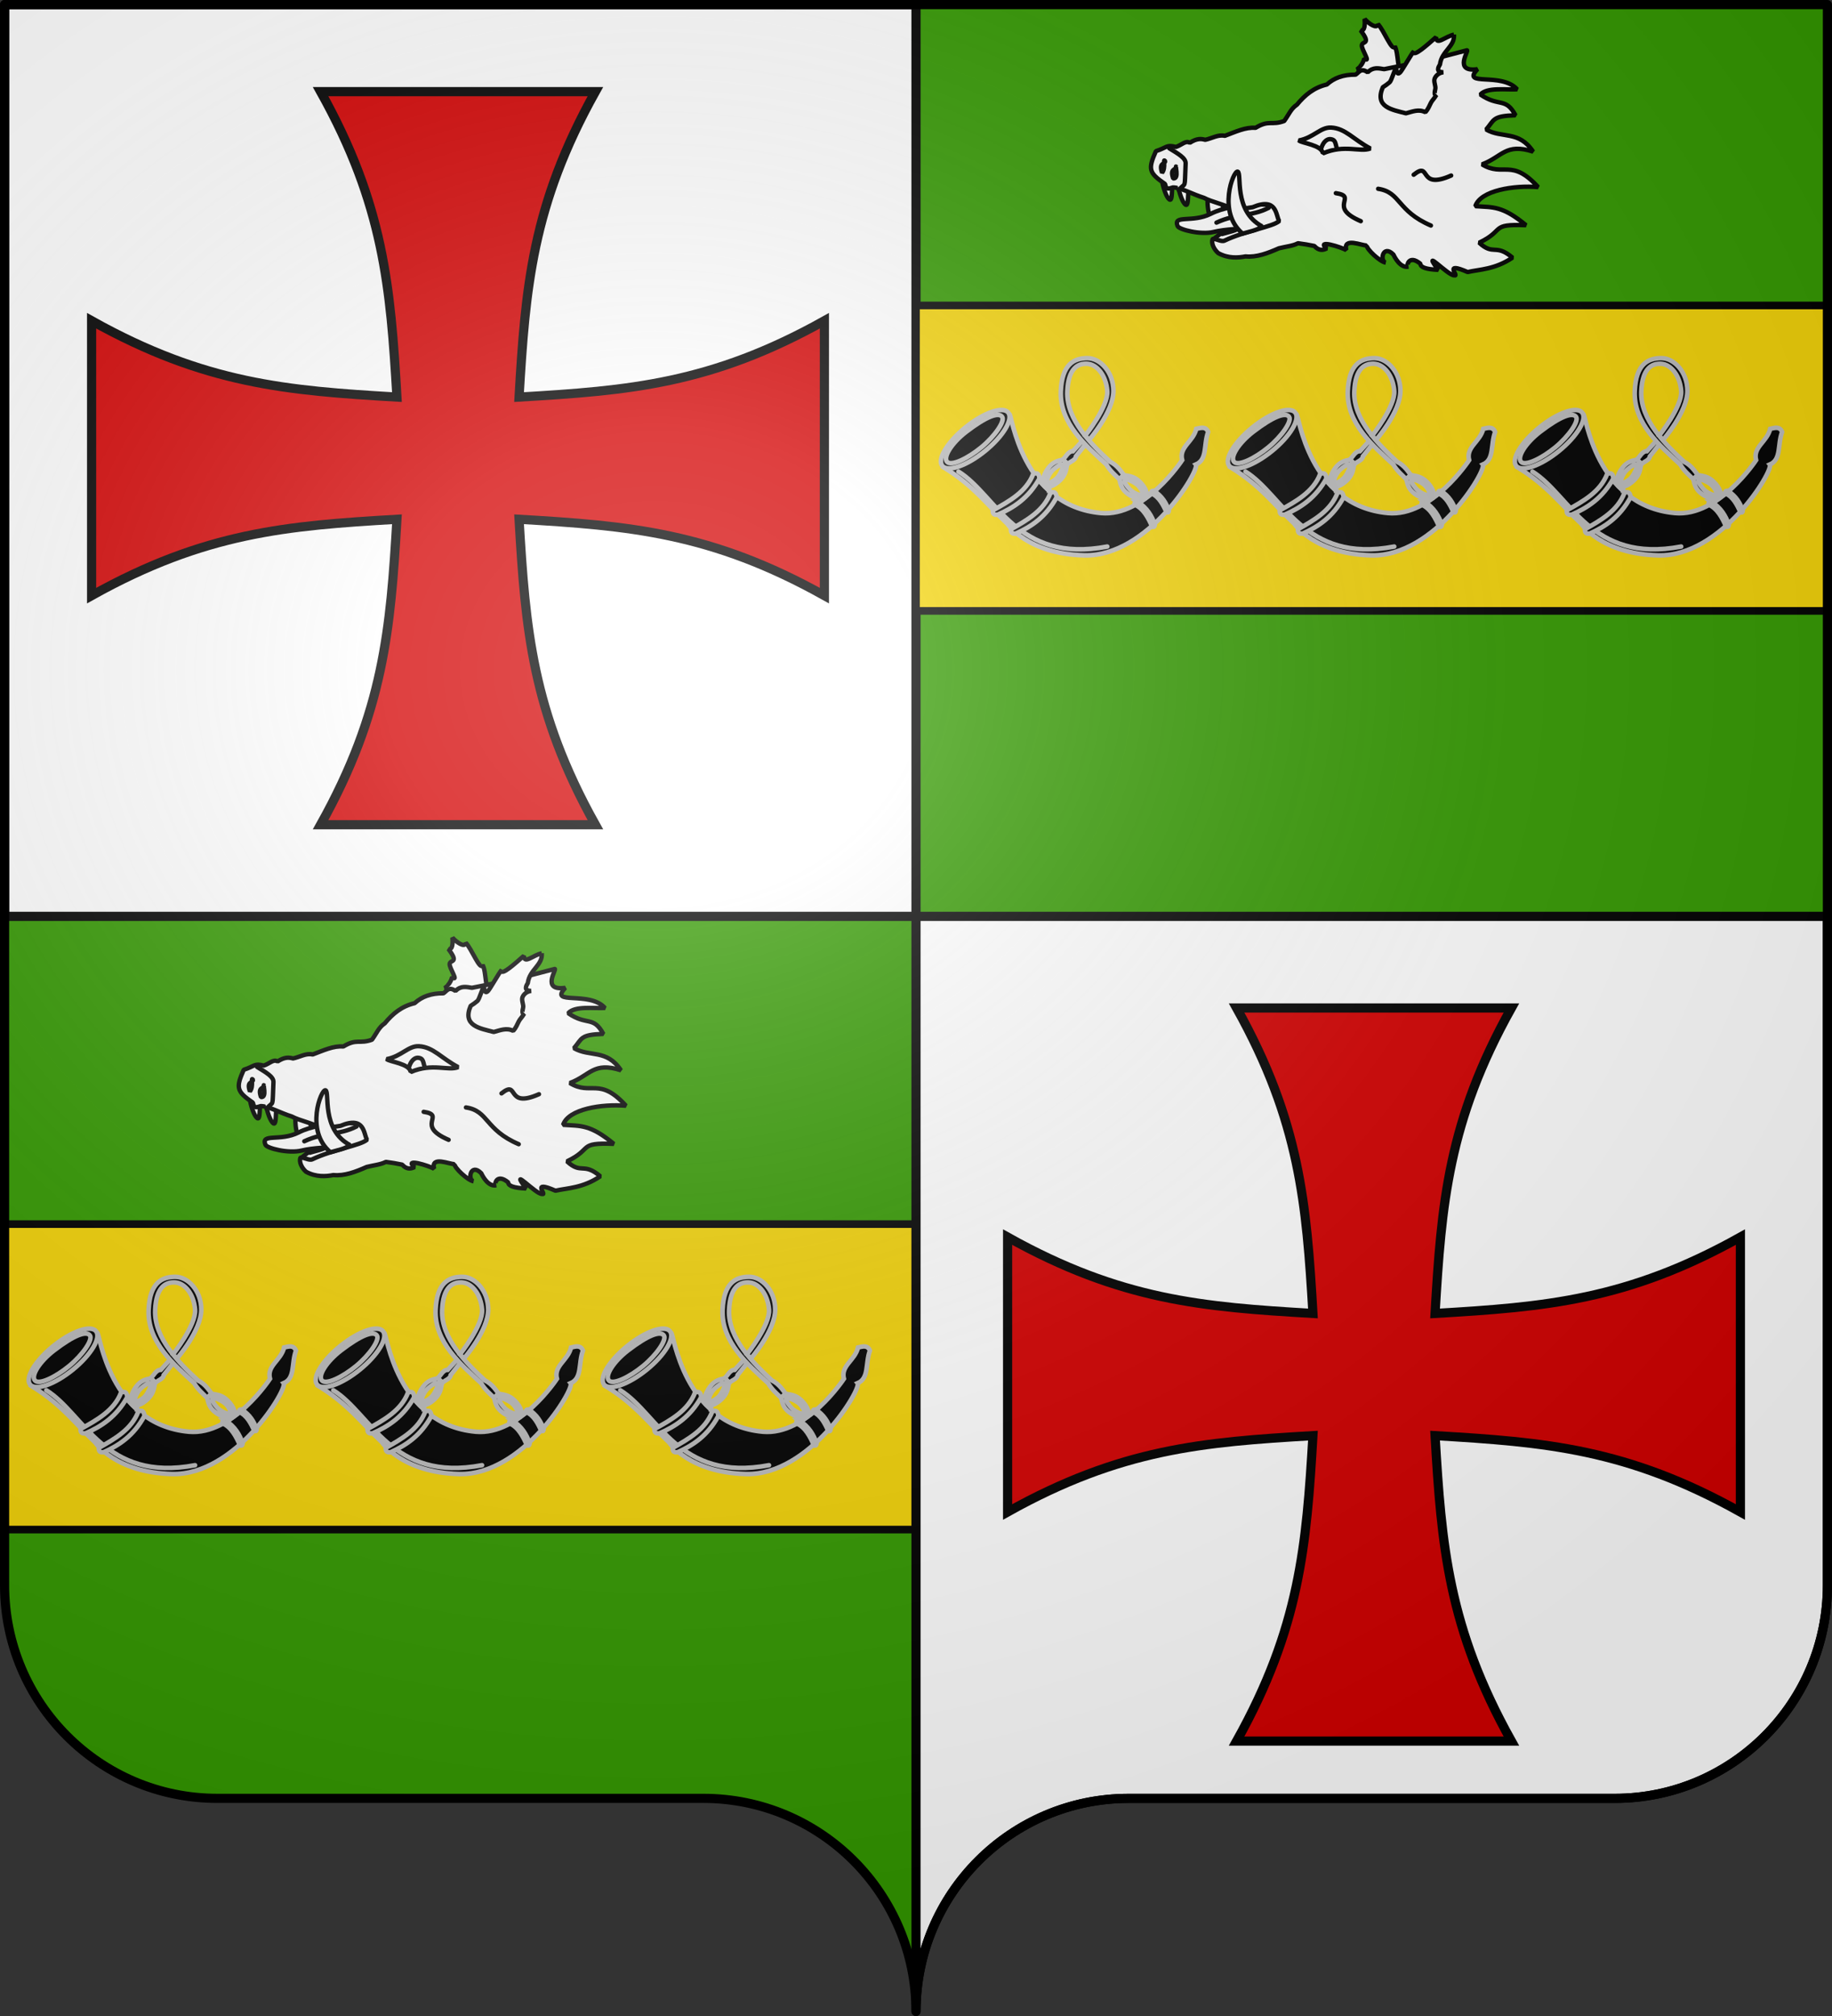
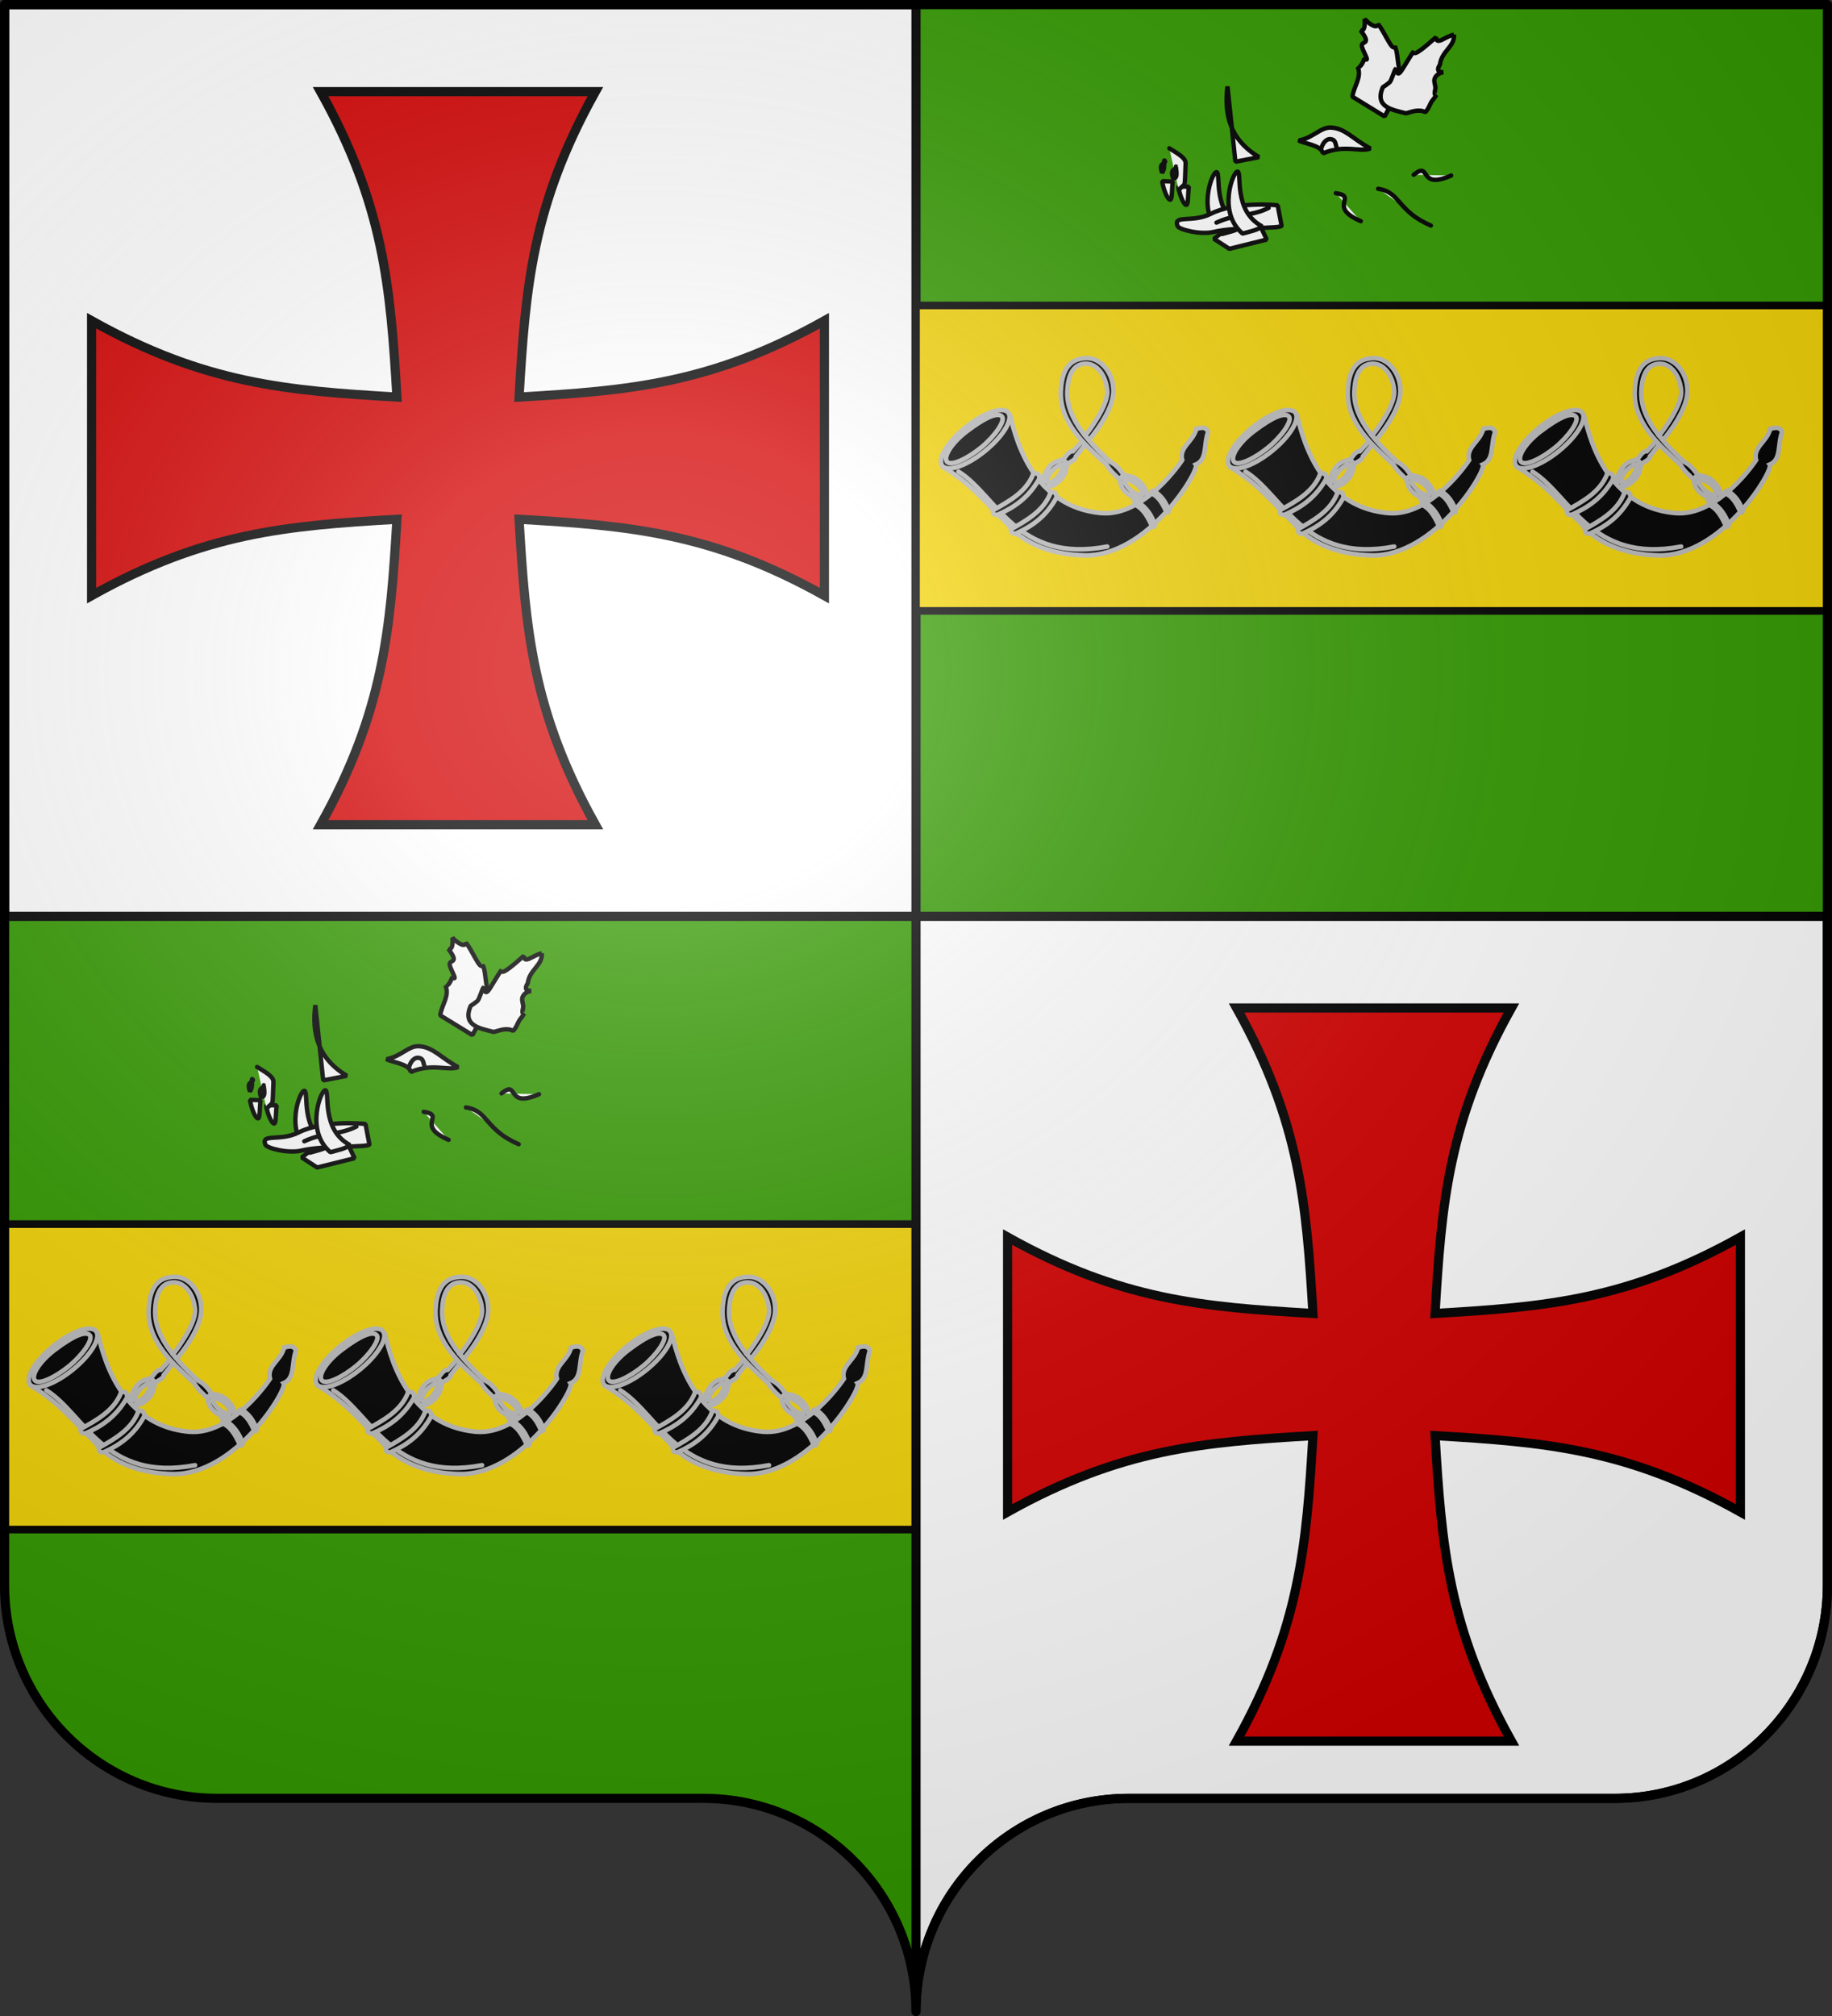
<svg xmlns="http://www.w3.org/2000/svg" xmlns:xlink="http://www.w3.org/1999/xlink" version="1.0" width="600" height="660">
  <rect width="100%" height="100%" fill="#333333" stroke="none" />
  <defs>
    <radialGradient cx="285.186" cy="200.448" r="300" fx="285.186" fy="200.448" id="e" xlink:href="#a" gradientUnits="userSpaceOnUse" gradientTransform="matrix(1.551 0 0 1.35 -227.894 -51.264)" />
    <linearGradient id="a">
      <stop style="stop-color:#fff;stop-opacity:.314" offset="0" />
      <stop style="stop-color:#fff;stop-opacity:.251" offset=".19" />
      <stop style="stop-color:#6b6b6b;stop-opacity:.125" offset=".6" />
      <stop style="stop-color:#000;stop-opacity:.125" offset="1" />
    </linearGradient>
  </defs>
  <path d="M300 658.5c0-38.505 31.203-69.754 69.65-69.754h159.2c38.447 0 69.65-31.25 69.65-69.754V1.5H1.5v517.492c0 38.504 31.203 69.754 69.65 69.754h159.2c38.447 0 69.65 31.25 69.65 69.753z" style="fill:#390;fill-opacity:1;fill-rule:nonzero;stroke:none;stroke-width:5;stroke-linecap:round;stroke-linejoin:round;stroke-miterlimit:4;stroke-dashoffset:0;stroke-opacity:1" />
  <path d="M1.5 1.5V300H300V1.5H1.5zM300 300v358.5c0-38.504 31.21-69.75 69.656-69.75h159.188c38.447 0 69.656-31.246 69.656-69.75V300H300z" style="opacity:1;fill:#fff;fill-opacity:1;fill-rule:evenodd;stroke:#000;stroke-width:3;stroke-linecap:round;stroke-linejoin:round;stroke-miterlimit:4;stroke-dasharray:none;stroke-dashoffset:0;stroke-opacity:1" />
  <g style="stroke:#000;stroke-width:.6;stroke-miterlimit:4;stroke-dasharray:none;stroke-opacity:1" id="d">
    <path d="M360 497.375c4.146 7.425 4.578 12.807 5 20-7.193-.422-12.575-.854-20-5v18c7.425-4.146 12.807-4.578 20-5-.422 7.193-.854 12.575-5 20h18c-4.146-7.425-4.578-12.807-5-20 7.193.422 12.575.854 20 5v-18c-7.425 4.146-12.807 4.578-20 5 .422-7.193.854-12.575 5-20h-18z" style="fill:#d40000;fill-rule:evenodd;stroke:#000;stroke-width:.6;stroke-linecap:butt;stroke-linejoin:miter;stroke-miterlimit:4;stroke-dasharray:none;stroke-opacity:1" transform="matrix(5 0 0 5 -1695 -2456.876)" />
  </g>
  <g id="c">
    <path d="M300 100v100h298.5V100H300z" style="fill:#f2d207;fill-opacity:1;fill-rule:evenodd;stroke:#000;stroke-width:2.5;stroke-linecap:round;stroke-linejoin:round;stroke-miterlimit:4;stroke-dasharray:none;stroke-dashoffset:0;stroke-opacity:1" />
    <g style="fill:#000;stroke:#bababa;stroke-width:2.964;stroke-miterlimit:4;stroke-dasharray:none;stroke-opacity:1;display:inline" id="b">
      <path d="m409.05 246.846-6.152 7.766c-.183 2.447-3.562 3.296-5.345 4.942l-3.228-2.723c2.196-1.895 3.49-5.595 6.657-5.547l5.95-6.556 2.118 2.118z" style="fill:#000;fill-rule:evenodd;stroke:#bababa;stroke-width:2.964;stroke-linecap:butt;stroke-linejoin:miter;stroke-miterlimit:4;stroke-dasharray:none;stroke-opacity:1" transform="translate(148.509 20.568) scale(.506)" />
      <path d="M488.498 238.81c-1.55-3.716-4.678-2.7-7.702-1.996-1.973 8.439-11.37 11.74-9.128 20.253 0 0-24.164 36.803-52.487 34.231-51.788-4.69-57.765-64.61-59.333-63.897l-42.218 34.516c19.542 12.076 27.895 24.151 40.791 36.227 0 0 13.017 19.607 49.92 20.539 41.166 1.04 75.015-55.286 72.17-58.763 7.642-3.301 4.888-12.617 7.987-21.11z" style="fill:#000;fill-rule:evenodd;stroke:#bababa;stroke-width:2.964;stroke-linecap:butt;stroke-linejoin:miter;stroke-miterlimit:4;stroke-dasharray:none;stroke-opacity:1" transform="translate(148.509 20.568) scale(.506)" />
      <path d="M331.322 235.94c-11.755 9.557-18.42 20.708-14.878 24.89 3.543 4.183 15.959-.178 27.714-9.735 11.755-9.557 18.42-20.708 14.878-24.89-3.502-4.136-15.65.054-27.331 9.426" style="fill:#000;fill-opacity:1;fill-rule:evenodd;stroke:#bababa;stroke-width:2.964;stroke-linecap:round;stroke-linejoin:round;stroke-miterlimit:4;stroke-dasharray:none;stroke-dashoffset:0;stroke-opacity:1" transform="translate(148.509 20.568) scale(.506)" />
      <path d="M331.965 238.676c-9.463 7.247-15.136 16.282-12.499 19.427 2.637 3.145 13.446-2.132 22.195-9.317 8.749-7.185 15.41-16.893 13.498-19.712-2.237-3.295-10.28-.29-23.194 9.602z" style="fill:#000;fill-opacity:1;fill-rule:evenodd;stroke:#bababa;stroke-width:2.964;stroke-linecap:round;stroke-linejoin:round;stroke-miterlimit:4;stroke-dasharray:none;stroke-dashoffset:0;stroke-opacity:1" transform="translate(148.509 20.568) scale(.506)" />
      <path d="M453.296 276.888c5.498 3.539 8 7.933 9.757 12.779-.018.784-.217 1.421-1.378 1.276-2.346-4.905-4.697-9.987-9.833-12.372-.447-1.217.157-1.694 1.454-1.683zM442.73 283.926c6.35 4.108 9.24 9.208 11.268 14.833-.02.91-.25 1.65-1.59 1.48-2.71-5.693-5.426-11.59-11.356-14.36-.517-1.412.18-1.966 1.678-1.953zM434.263 267.118c-1.859-2.274-4.215-6.52-9.169-8.974-11.644-10.793-28.497-27.058-27.743-45.487.62-15.17 6.862-18.202 12.707-17.952 6.454.276 12.321 7.529 13.128 17.563.807 10.035-14.338 29.031-14.338 29.031l2.622 2.623s15.761-18.006 15.734-31.668c-.025-12.023-8.422-21.23-16.944-21.18-8.522.05-16.393 3.747-17.145 21.381-.881 20.902 16.665 35.58 29.49 47.46 2.42 4.134 5.7 6.874 8.785 9.813 3.058-1.109 2.35-3.681 2.873-2.61z" style="fill:#000;fill-rule:evenodd;stroke:#bababa;stroke-width:2.964;stroke-linecap:butt;stroke-linejoin:miter;stroke-miterlimit:4;stroke-dasharray:none;stroke-opacity:1" transform="translate(148.509 20.568) scale(.506)" />
      <path d="M434.543 266.857c3.422.57 6.514.965 10.045 4.566 3.532 3.602 5.43 8.235 3.438 10.125-1.992 1.89-7.125.54-11.406-2.562-4.282-3.102-4.897-6.526-5.577-9.487 1.2-1.081 1.198-2.092 3.5-2.642zm-.068 2.92c-1 .93 1.871 5.037 4.113 6.928 2.243 1.89 6.209 3.633 7.209 2.703 1-.93-.966-4.532-3.209-6.422-2.242-1.89-7.113-4.138-8.113-3.209zM397.146 260.287c-.614 3.415-1.047 6.502-4.693 9.988-3.646 3.485-8.302 5.325-10.168 3.31-1.865-2.017-.449-7.132 2.706-11.374 3.156-4.242 6.588-4.814 9.557-5.456 1.066 1.214 2.076 1.224 2.598 3.532zm-2.92-.105c-.917-1.011-5.06 1.808-6.978 4.027-1.919 2.218-3.711 6.162-2.794 7.173.917 1.012 4.543-.909 6.462-3.127 1.918-2.218 4.227-7.06 3.31-8.073z" style="fill:#000;fill-rule:evenodd;stroke:#bababa;stroke-width:2.964;stroke-linecap:butt;stroke-linejoin:miter;stroke-miterlimit:4;stroke-dasharray:none;stroke-opacity:1" transform="translate(148.509 20.568) scale(.506)" />
-       <path d="M451.308 279.12s-3.556-.883-5.144.302-1.21 4.437-1.21 4.437l6.354-4.74zM385.611 276.812s.359-3.645-1.044-5.046c-1.402-1.4-4.566-.555-4.566-.555l5.61 5.601z" style="fill:#000;fill-rule:evenodd;stroke:#bababa;stroke-width:2.964;stroke-linecap:butt;stroke-linejoin:miter;stroke-miterlimit:4;stroke-dasharray:none;stroke-opacity:1" transform="translate(148.509 20.568) scale(.506)" />
      <path d="M423.174 312.978c-58.615 11.16-71.466-33.05-96.274-48.494" style="fill:#000;fill-rule:evenodd;stroke:#bababa;stroke-width:2.964;stroke-linecap:round;stroke-linejoin:miter;stroke-miterlimit:4;stroke-dasharray:none;stroke-opacity:1" transform="translate(148.509 20.568) scale(.506)" />
      <path d="M390.392 281.136c-6.897 12.654-16.155 18.86-26.524 23.5-1.728.085-3.16-.251-3.026-2.825 10.405-5.945 21.198-11.928 25.617-23.6 2.603-1.178 3.748.073 3.933 2.925zM379.292 268.937c-7.059 12.649-16.534 18.852-27.147 23.49-1.768.085-3.234-.251-3.097-2.823 10.65-5.943 21.696-11.924 26.219-23.59 2.664-1.178 3.836.073 4.025 2.923z" style="fill:#000;fill-rule:evenodd;stroke:#bababa;stroke-width:2.964;stroke-linecap:butt;stroke-linejoin:miter;stroke-miterlimit:4;stroke-dasharray:none;stroke-opacity:1" transform="translate(148.509 20.568) scale(.506)" />
    </g>
    <use transform="translate(93.985)" style="stroke-width:1;stroke-miterlimit:4;stroke-dasharray:none" width="600" height="660" xlink:href="#b" />
    <use transform="translate(187.97)" style="stroke-width:1;stroke-miterlimit:4;stroke-dasharray:none" width="600" height="660" xlink:href="#b" />
    <g style="fill:#fff;stroke:#000;stroke-opacity:1">
-       <path d="M116.908 524.182c-2.799 5.715-4.21 11.43 1.8 17.144l5.395-1.039c-6.72-4.044-7.974-9.763-7.195-16.105z" style="fill:#fff;fill-rule:evenodd;stroke:#000;stroke-width:1;stroke-linecap:round;stroke-linejoin:bevel;stroke-miterlimit:4;stroke-dasharray:none;stroke-opacity:1" transform="matrix(1.437 0 0 1.437 236.605 -700.303)" />
+       <path d="M116.908 524.182l5.395-1.039c-6.72-4.044-7.974-9.763-7.195-16.105z" style="fill:#fff;fill-rule:evenodd;stroke:#000;stroke-width:1;stroke-linecap:round;stroke-linejoin:bevel;stroke-miterlimit:4;stroke-dasharray:none;stroke-opacity:1" transform="matrix(1.437 0 0 1.437 236.605 -700.303)" />
      <path d="m112.006 541.742 8.791-6.77 3.253 6.946-8.528 2.11-3.516-2.286z" style="fill:#fff;fill-rule:evenodd;stroke:#000;stroke-width:1;stroke-linecap:round;stroke-linejoin:bevel;stroke-miterlimit:4;stroke-dasharray:none;stroke-opacity:1" transform="matrix(1.437 0 0 1.437 236.605 -700.303)" />
      <path d="M112.641 526.558c-.978-.282-4.708 9.237 1.125 14.12 1.6-.467 3.436-.778 4.434-1.647-6.619-3.537-4.524-12.174-5.559-12.473z" style="fill:#fff;fill-rule:evenodd;stroke:#000;stroke-width:1;stroke-linecap:round;stroke-linejoin:bevel;stroke-miterlimit:4;stroke-dasharray:none;stroke-opacity:1" transform="matrix(1.437 0 0 1.437 236.605 -700.303)" />
      <path d="M126.547 534.12c-.519-.099-9.6-.924-15.25 1.927-4.217 2.128-8.632.123-7.561 2.796.32.799 5.256 2.057 8.248 1.328 5.091-1.24 15.41-.634 15.449-1.429l-.886-4.621zM146.366 491.662c.077 1.292.076 2.784-.916 2.586 2.484 3.304.424 2.376.277 3.383-.133.912 2.196 4.259.554 3.007-.151.78-.948 2.281-1.515 1.925 1.048 2.323-.914 4.506-1.185 6.804l7.33 4.497c1.364-2.376 2.253-4.458 2.764-6.307.45-1.627 1.14-3.319 1.07-4.626-.89 1.234-.658-3.593-1.49-5.016-.611 1.347-2.508-3.718-3.843-5.072-.238 1.178-2.058-.075-3.046-1.181z" style="fill:#fff;fill-rule:evenodd;stroke:#000;stroke-width:1;stroke-linecap:round;stroke-linejoin:bevel;stroke-miterlimit:4;stroke-dasharray:none;stroke-opacity:1" transform="matrix(1.437 0 0 1.437 236.605 -700.303)" />
      <path d="M124.48 534.697c-4.01 2.035-7.304 1.223-11.877 3.358M102.073 532.84c-.439.126-1.43-1.716-1.865-4.228l2.428.084c-.26 2.24-.104 4.011-.563 4.144zM105.74 534.02c-.438.127-1.43-1.715-1.864-4.227l2.428.084c-.261 2.24-.105 4.012-.563 4.144z" style="fill:#fff;fill-rule:evenodd;stroke:#000;stroke-width:1;stroke-linecap:round;stroke-linejoin:bevel;stroke-miterlimit:4;stroke-dasharray:none;stroke-opacity:1" transform="matrix(1.437 0 0 1.437 236.605 -700.303)" />
-       <path d="m161 501.063-10.187 2.03c-1.248-.194-2.502-.548-3.75.72-1.557-1.114-1.99.047-2.75.53-2.817-.027-4.935.758-6.562 2.25-2.924.691-4.967 2.349-6.813 4.594-1.366.901-1.834 2.238-2.908 3.722-2.88 1.064-3.443-.333-6.53 1.553-2.253-.198-4.557.912-7 1.82-1.51-.354-2.937.59-4.468.905-.894-.244-1.87-.384-3.531.688-.9-.635-1.875.545-3.155.938-2.208-.578-1.954.128-4.552.953-1.818 4.113-1.656 4.917 2.093 7.492.26 1.537 1.029.95 1.782.78 1.723-.025 4.435 1.557 7.082 2.368 1.797.951 4.33 1.374 7.093 2.75l4.005-.614c5.696-2.403 5.231 2.017 6.058 3.145-1.503 1.35-7.773 2.222-12.469 4.47-.76.363-2.042-.552-2.719-.376-.352.926.233 2.293 1.282 3.219 2.264 1.25 4.58 1.073 6.218.75 2.526.257 5.125-.752 7.594-1.844 1.587-.407 3.189-.527 4.375-1.156 1.239.15 2.48.373 3.719.625.93 1.044 1.881 1.052 2.812.563-2.549-2.135 3.272-.317 4.47.375-.785-3.03 3.612-.966 4.655-1.063-.067.822 2.985 3.708 4.338 3.922-1.466-.375-.644-4.293 1.756-1.828.32.7 1.59 3.105 3.402 2.74-.543.022-.019-2.951 2.754-.646-.024.778 1.248 1.244 4.032 1.375-3.959-5.413 2.3 1.415 3.687 1.25 1.264.338-2.74-3.284 3.031-.75 2.687-.62 6.22-.571 10.22-3.282-3.887-3.305-4.292-.33-7.595-3.406 6.05-2.876 2.299-4.304 10.68-3.981-5.428-4.486-7.503-4.053-11.557-4.337 1.186-3.605 8.79-4.794 14.322-4.348-6.098-6.698-7.919-2.194-12.788-5.178 4.602-1.707 5.347-4.932 11.638-2.899-3.237-4.908-7.116-2.953-10.7-5.038 1.9-2.2 1.34-3.09 6.687-3.25-2.283-4.213-3.73-1.777-8-4.719 1.47-1.706 5.848-1.053 8.375-1.188-3.526-4.005-12.891-.492-9.032-4.593-5.68.804-1.751-4.45-2.436-4.296l-8.657 2.264z" style="fill:#fff;fill-rule:evenodd;stroke:#000;stroke-width:1;stroke-linecap:round;stroke-linejoin:bevel;stroke-miterlimit:4;stroke-dasharray:none;stroke-opacity:1" transform="matrix(1.437 0 0 1.437 236.605 -700.303)" />
      <path d="M117.428 526.434c-.978-.282-4.708 9.236 1.125 14.12 1.6-.467 3.435-.778 4.434-1.647-6.62-3.538-4.525-12.175-5.559-12.473zM166.728 495.224c-1.957.396-4.072 2.588-4.081.575-1.84 1.615-5.291 4.763-5.091 3.244-.508.543-2.547 4.163-3.042 4.726-.634.723-.82.115-.987-.855-.48.493-.983 2.767-1.501 3.2-.48.401-.982.77-1.513 1.092-1.947 4.545 2.1 5.128 5.268 5.948 1.461-.38 2.911-1.028 4.418-.258.647-.662.917-1.45 1.275-2.147.306-.596.694-.854 1.229-1.76-.489.238-.406-.723-.243-1.32.186-.681-.407-1.685-.144-2.412.089-.246.557-1.255 1.99-1.464-1.84-.021-1.104-1.211-.765-1.786.377-3.059 3.412-4.047 3.187-6.783zM103.997 530.643c1.685-2.017 1.293.265 1.571-6.072.055-1.243-1.759-2.234-3.72-3.446M131.37 519.338c3.357-.616 4.922-3.061 7.355-2.937 3.263.162 5.112 2.747 8.949 4.765-2.347.937-5.828-1.027-10.826 1.12-.247-1.941-4.798-2.31-5.478-2.948z" style="fill:#fff;fill-rule:evenodd;stroke:#000;stroke-width:1;stroke-linecap:round;stroke-linejoin:bevel;stroke-miterlimit:4;stroke-dasharray:none;stroke-opacity:1" transform="matrix(1.437 0 0 1.437 236.605 -700.303)" />
      <path d="M136.49 521.083c.469-1.52 1.4-2.169 2.147-2.045.93.155.998.536 1.336 1.936M103.45 525.379c-.278.814-1.48.337-.722 2.603 1.504.194.275-3.346.721-2.603zM100.921 524.082c-.277.814-1.478.336-.721 2.603.968-1.172.07-3.465.721-2.603zM161.468 538.72c-7.768-3.322-6.843-7.597-12.024-8.37M145.49 537.726c-7.766-3.323-.501-5.609-5.682-6.38M166.086 527.328c-7.72 3.429-4.45-3.45-8.542-.18" style="fill:#fff;fill-rule:evenodd;stroke:#000;stroke-width:1;stroke-linecap:round;stroke-linejoin:bevel;stroke-miterlimit:4;stroke-dasharray:none;stroke-opacity:1" transform="matrix(1.437 0 0 1.437 236.605 -700.303)" />
    </g>
  </g>
  <use transform="translate(-298.75 300.75)" width="600" height="660" xlink:href="#c" />
  <use transform="translate(300 300)" width="600" height="660" xlink:href="#d" />
  <path d="M1.5 1.5V518.99c0 38.505 31.203 69.755 69.65 69.755h159.2c38.447 0 69.65 31.25 69.65 69.754 0-38.504 31.203-69.754 69.65-69.754h159.2c38.447 0 69.65-31.25 69.65-69.755V1.5H1.5z" style="fill:url(#e);fill-opacity:1;fill-rule:evenodd;stroke:none;stroke-width:3;stroke-linecap:butt;stroke-linejoin:miter;stroke-miterlimit:4;stroke-dasharray:none;stroke-opacity:1" />
  <path d="M300 658.5c0-38.504 31.203-69.754 69.65-69.754h159.2c38.447 0 69.65-31.25 69.65-69.753V1.5H1.5v517.493c0 38.504 31.203 69.753 69.65 69.753h159.2c38.447 0 69.65 31.25 69.65 69.754z" style="fill:none;fill-opacity:1;fill-rule:nonzero;stroke:#000;stroke-width:3;stroke-linecap:round;stroke-linejoin:round;stroke-miterlimit:4;stroke-dasharray:none;stroke-dashoffset:0;stroke-opacity:1" />
</svg>